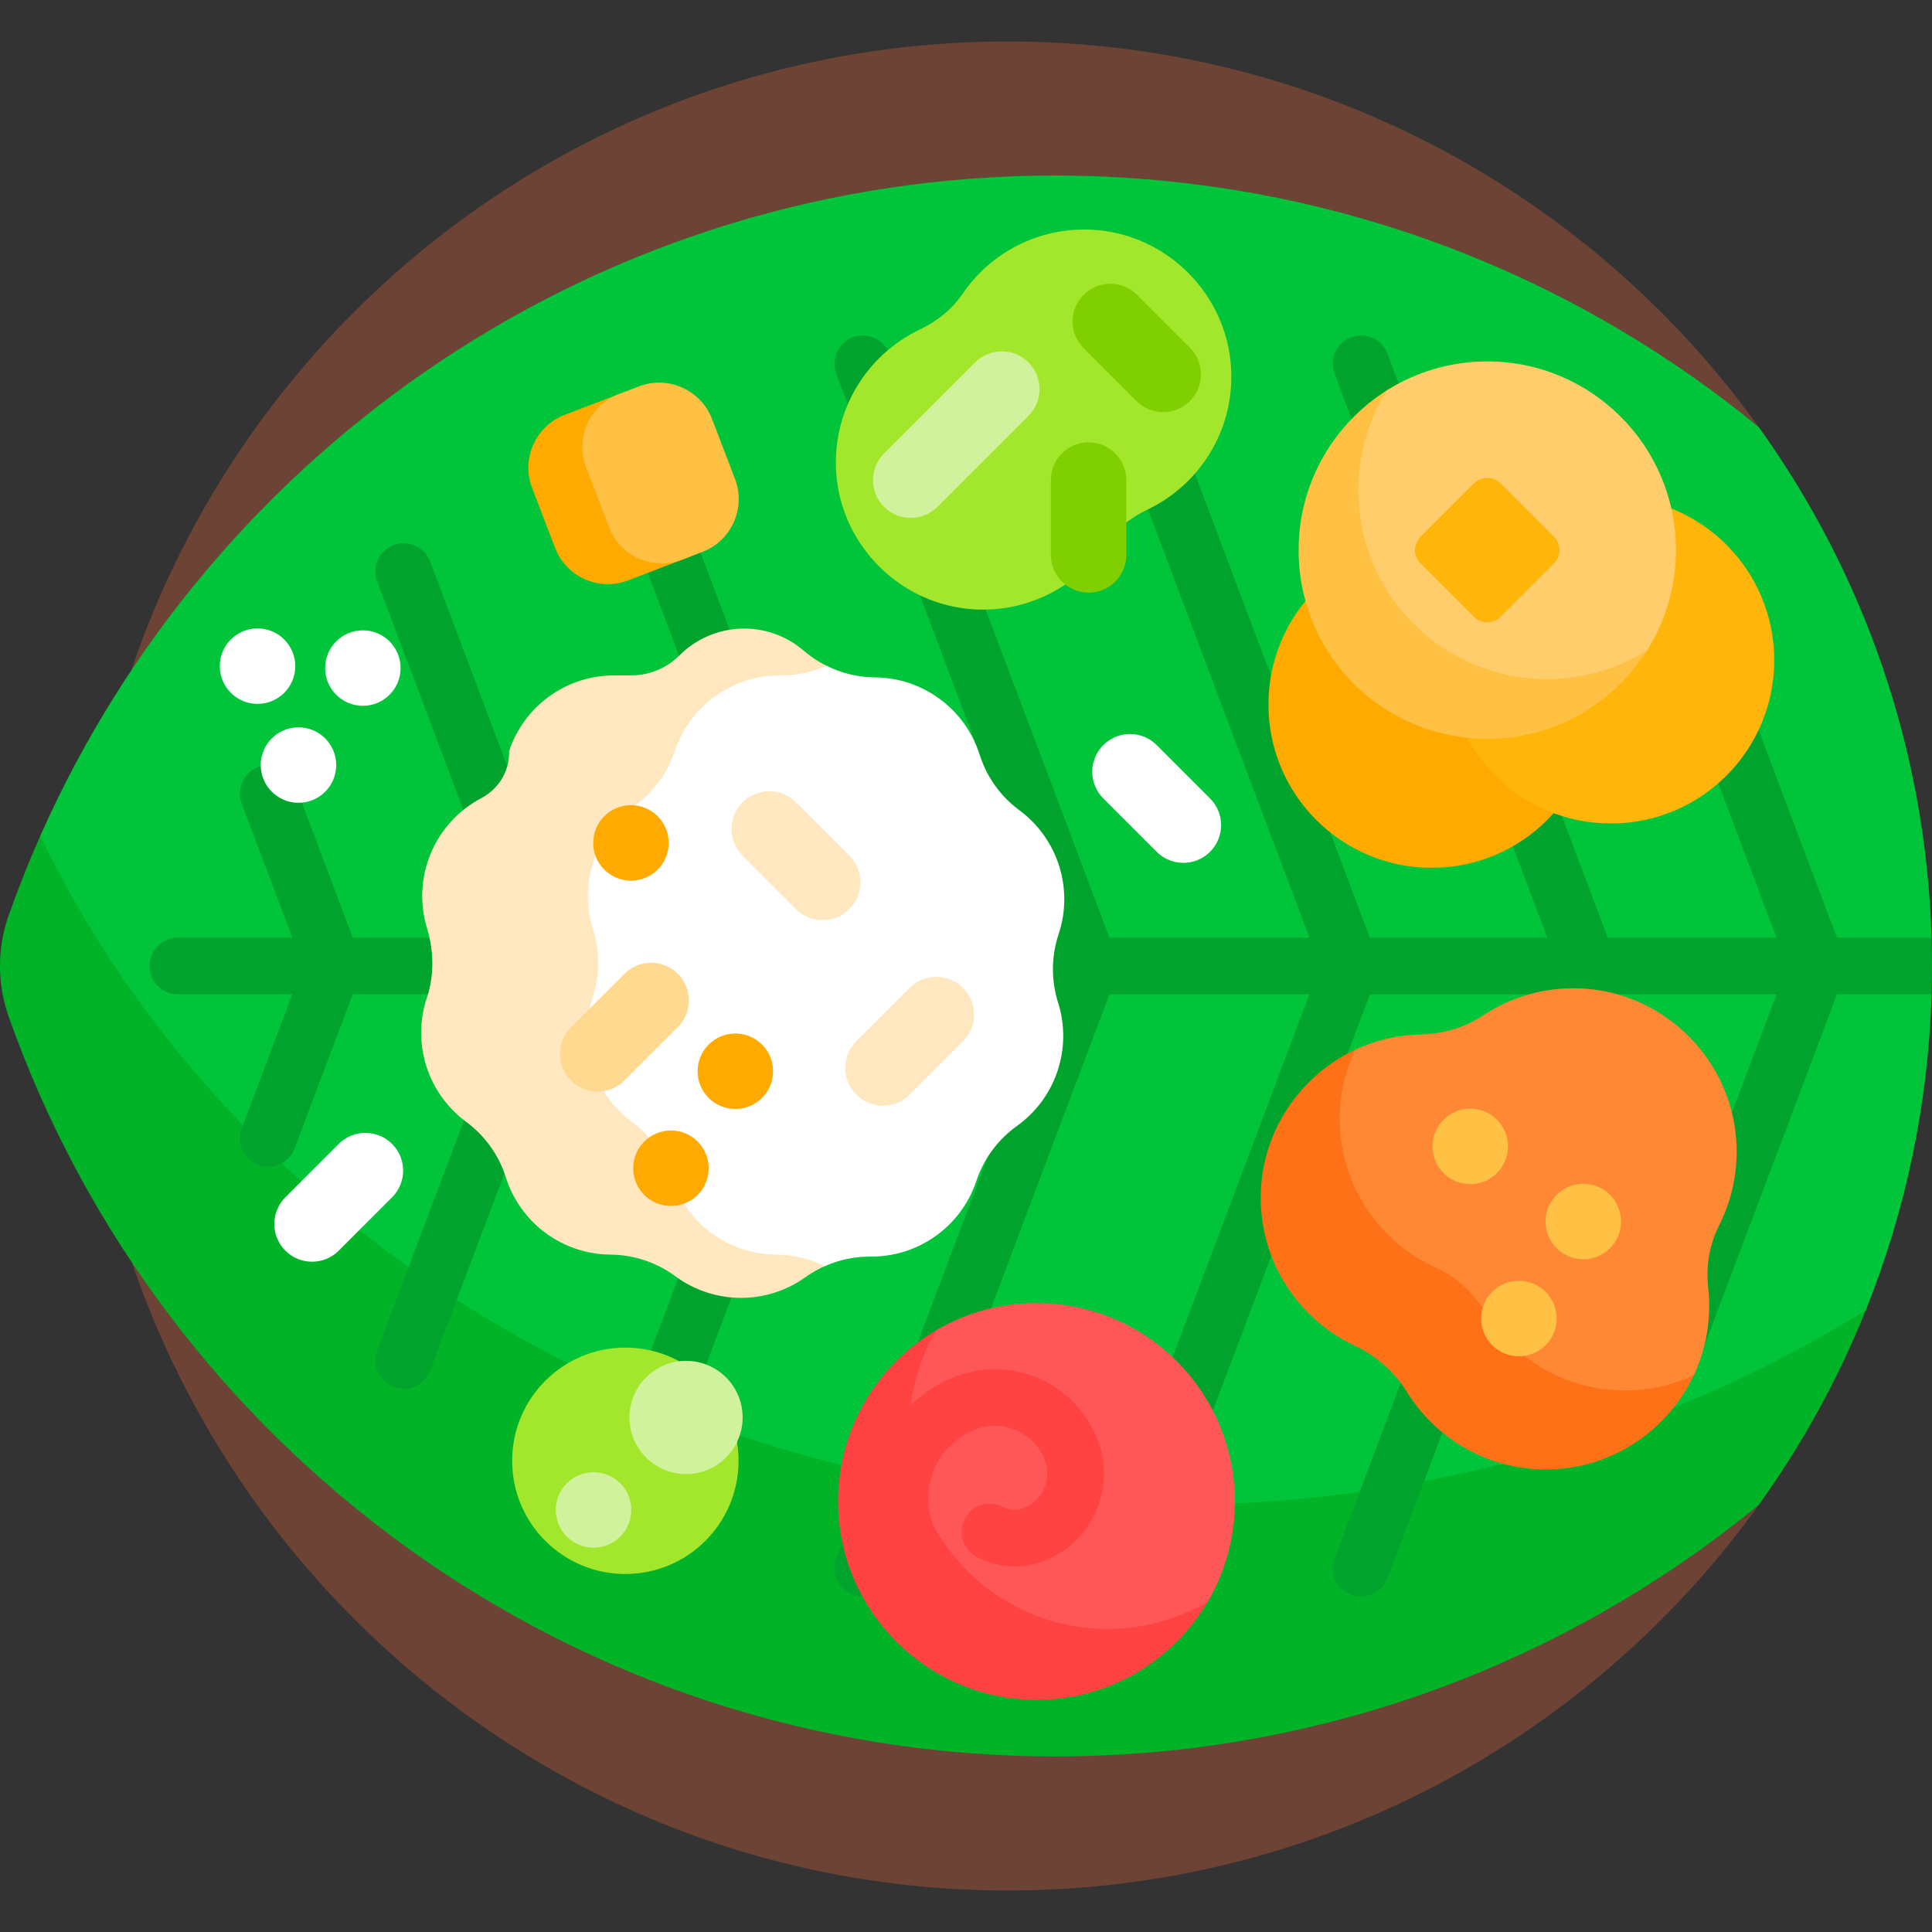
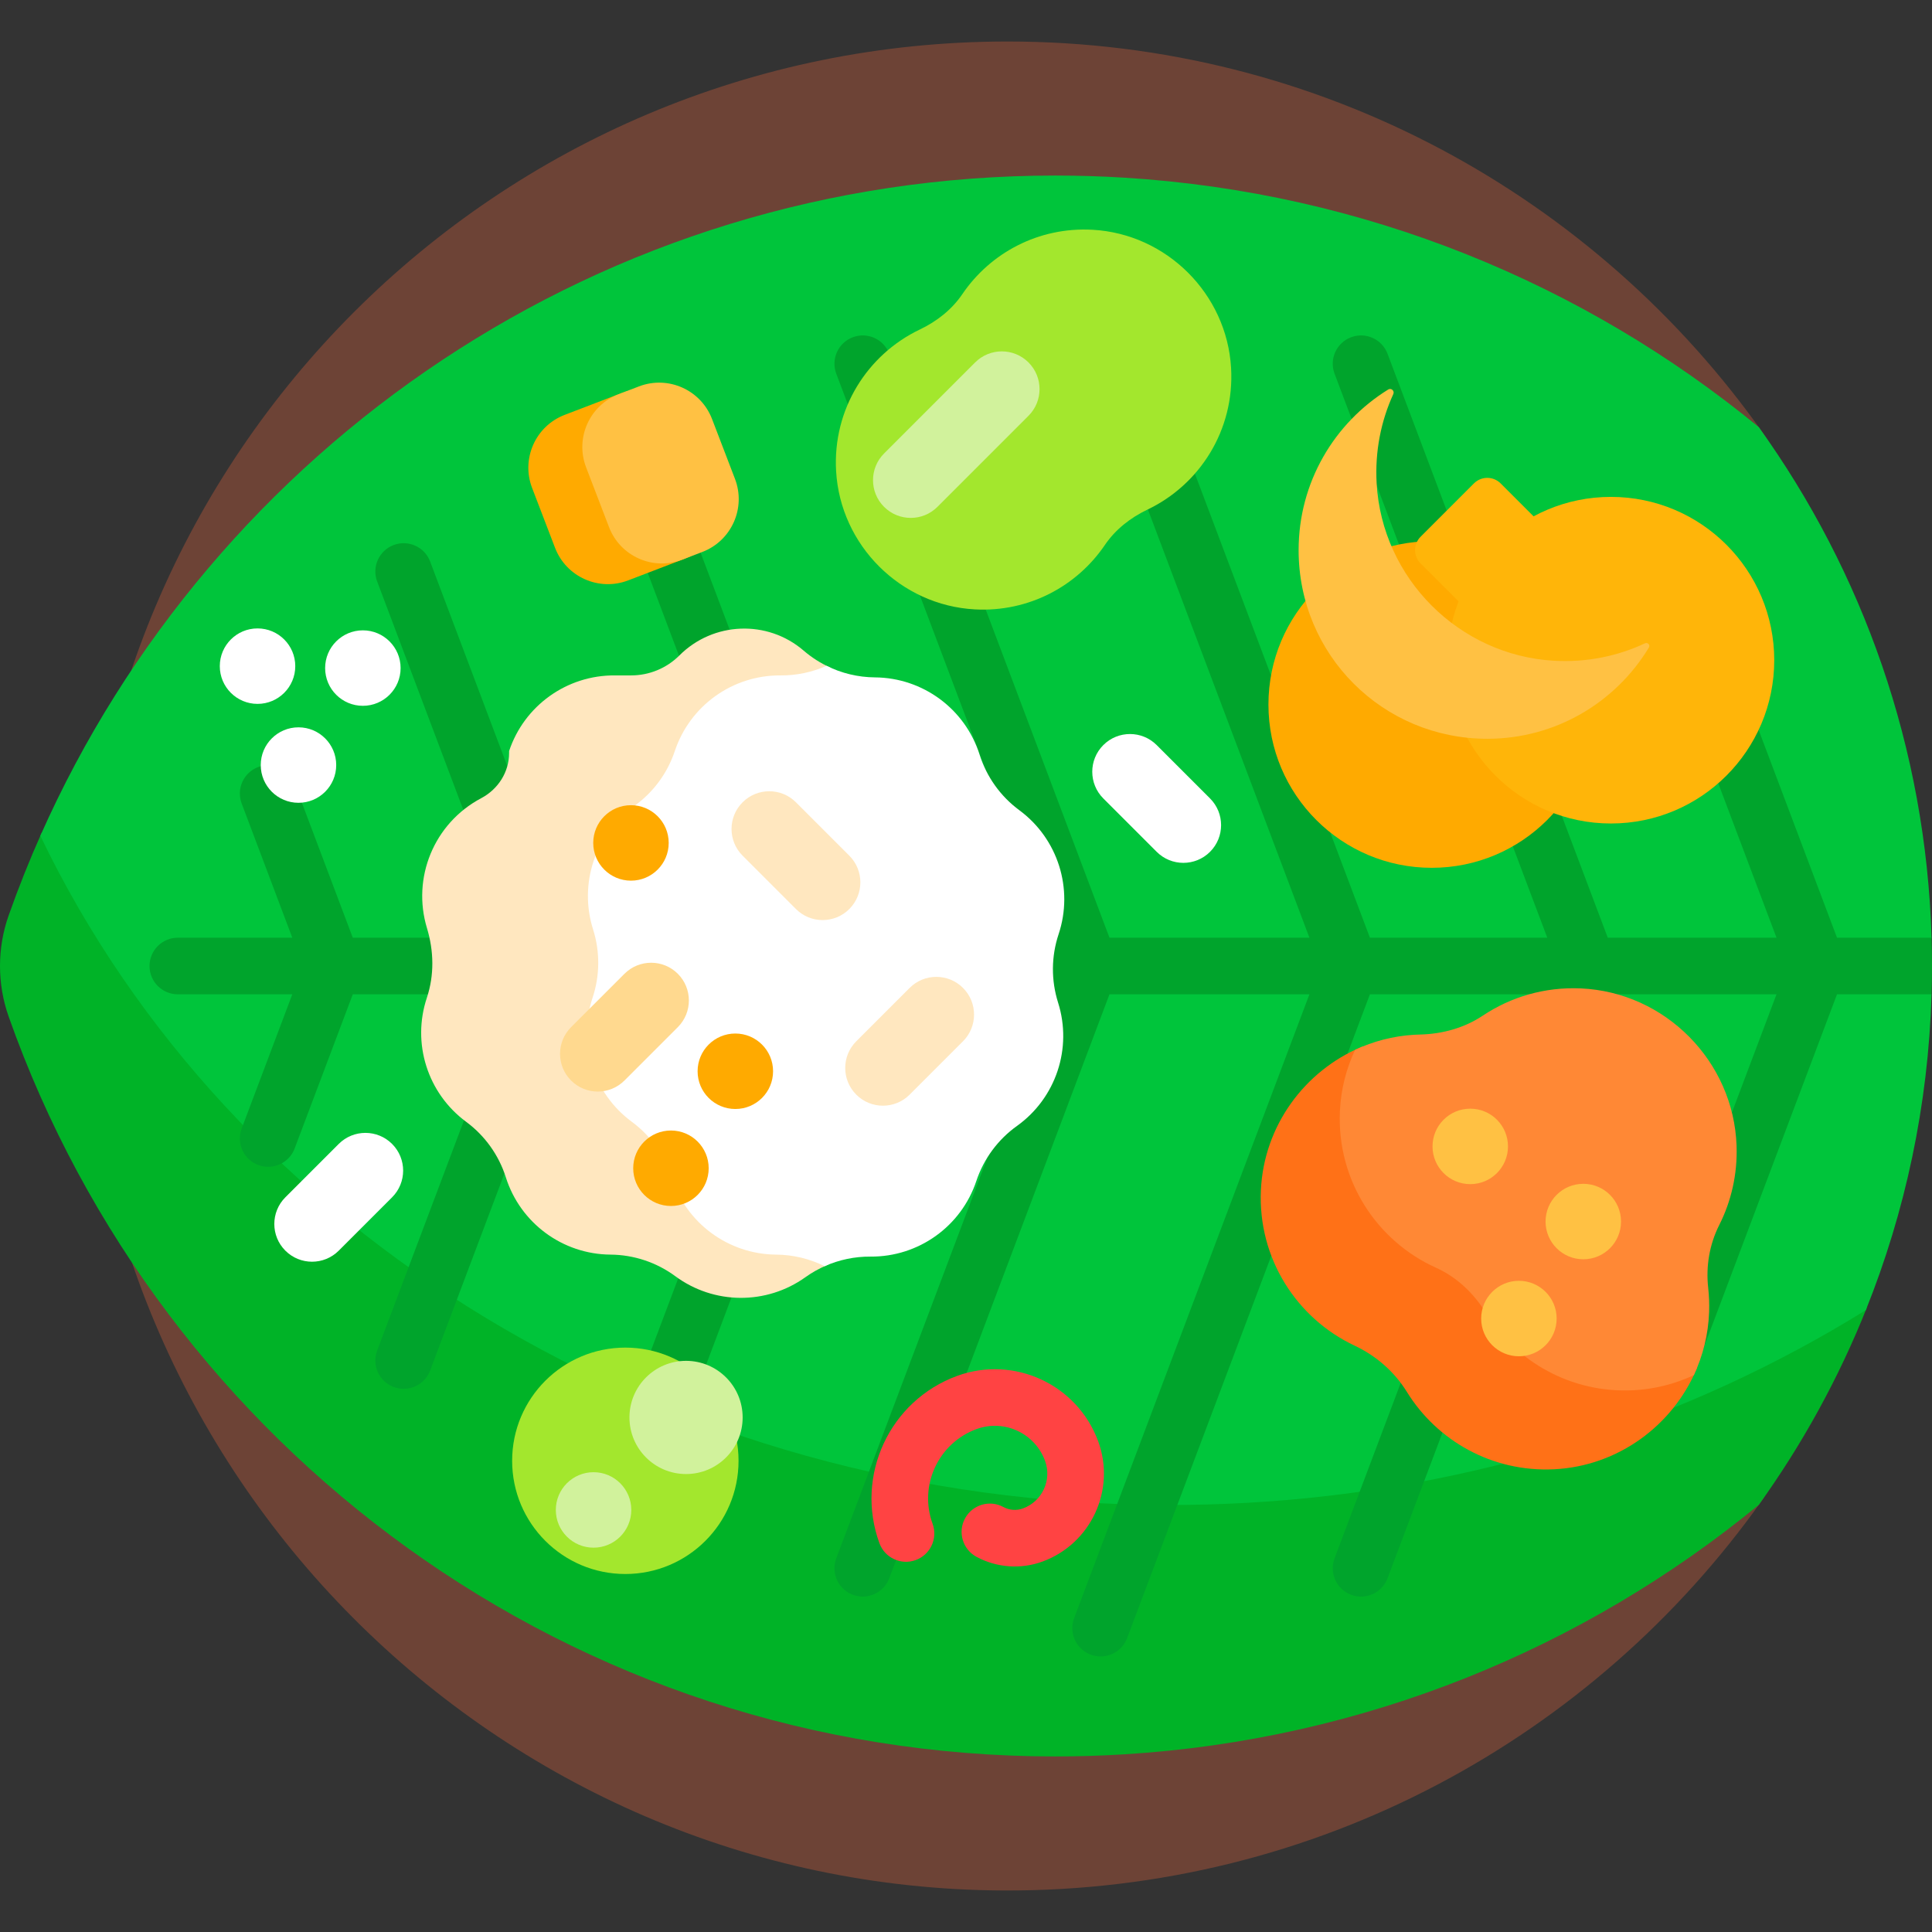
<svg xmlns="http://www.w3.org/2000/svg" id="Capa_1" enable-background="new 0 0 512 512" height="512" viewBox="0 0 512 512" width="512">
  <rect x="0" y="0" width="512" height="512" fill="#333333" stroke="none" />
  <g>
    <path d="m467.073 397.441c-44.578 62.943-118.112 103.93-201.198 103.557-134.605-.605-244.083-110.78-243.875-245.386.21-135.131 109.82-244.612 245-244.612 82.852 0 156.099 41.126 200.439 104.078 3.383 4.803 3.591 11.161.485 16.148-23.39 37.544-36.903 81.879-36.903 129.37 0 47.117 13.3 91.127 36.351 128.481 1.598 2.588 1.459 5.882-.299 8.364z" fill="#6d4336" />
    <path d="m494.705 346.594c-7.421 18.637-17.065 36.149-28.603 52.207-46.359 38.064-104.566 62.228-168.251 66.121-6.026.368-12.102.556-18.221.556-128.045 0-236.975-81.842-277.334-196.069-3.061-8.665-3.061-18.153 0-26.818 2.623-7.425 5.537-14.713 8.726-21.851 1.694-3.792 195.183 148.738 326.338 148.738 8.366 0 16.672-.256 24.911-.76 48.279-2.952 133.853-25.687 132.434-22.124z" fill="#00b327" />
    <path d="m494.467 347.189c-47.273 29.353-103.558 47.742-164.347 51.095-6.679.368-13.413.556-20.195.556-134.038 0-249.177-73.007-299.235-177.351 45.707-103.071 148.928-174.967 268.94-174.967 6.119 0 12.194.188 18.221.556 63.685 3.893 121.892 28.057 168.251 66.121 27.548 38.342 44.295 84.966 45.788 135.42.009.319-2.184.149-2.176.468.055 2.135.083 4.276.083 6.424 0 2.237-.03 4.467-.09 6.689-.007.27 2.187 1.03 2.179 1.3-.886 29.505-6.99 57.698-17.419 83.689z" fill="#00c53b" />
    <path d="m486.826 248.5h25.061c.075 2.491.113 4.991.113 7.5s-.038 5.009-.113 7.5h-25.061l-37.601 99.695c-1.133 3.004-3.988 4.855-7.019 4.855-.879 0-1.773-.156-2.645-.484-3.876-1.462-5.833-5.789-4.371-9.664l35.604-94.402h-44.717l-58.367 154.756c-1.133 3.004-3.988 4.855-7.019 4.855-.879 0-1.773-.156-2.645-.484-3.876-1.462-5.833-5.789-4.371-9.664l56.371-149.463h-47.003l-64.35 170.618c-1.133 3.004-3.988 4.855-7.019 4.855-.879 0-1.773-.156-2.646-.484-3.875-1.462-5.832-5.789-4.371-9.664l62.355-165.325h-52.986l-58.367 154.756c-1.133 3.004-3.988 4.855-7.019 4.855-.879 0-1.773-.156-2.645-.484-3.876-1.462-5.833-5.789-4.371-9.664l56.371-149.463h-53.84l-50.676 134.363c-1.133 3.004-3.988 4.855-7.019 4.855-.879 0-1.773-.156-2.645-.484-3.876-1.462-5.833-5.789-4.371-9.665l48.68-129.069h-56.532l-37.601 99.695c-1.133 3.004-3.988 4.855-7.019 4.855-.879 0-1.773-.156-2.645-.484-3.876-1.462-5.833-5.789-4.371-9.664l35.604-94.402h-42.066l-15.41 40.857c-1.133 3.004-3.988 4.855-7.019 4.855-.879 0-1.773-.156-2.645-.484-3.876-1.462-5.833-5.789-4.371-9.664l13.413-35.564h-30.335c-4.142 0-7.5-3.358-7.5-7.5s3.358-7.5 7.5-7.5h30.335l-13.414-35.564c-1.461-3.875.495-8.202 4.371-9.664 3.877-1.462 8.202.496 9.664 4.371l15.41 40.857h42.067l-35.604-94.402c-1.461-3.875.495-8.202 4.371-9.664s8.202.496 9.664 4.371l37.601 99.695h56.532l-48.68-129.069c-1.461-3.876.495-8.203 4.371-9.665s8.203.496 9.664 4.371l50.676 134.363h53.84l-56.371-149.463c-1.461-3.875.495-8.202 4.371-9.664 3.874-1.463 8.202.495 9.664 4.371l58.367 154.756h52.986l-62.354-165.325c-1.461-3.875.495-8.202 4.371-9.664 3.879-1.461 8.203.496 9.665 4.371l64.35 170.618h47.003l-56.372-149.463c-1.461-3.875.495-8.202 4.371-9.664 3.876-1.461 8.203.496 9.664 4.371l58.368 154.756h44.717l-35.604-94.402c-1.461-3.875.495-8.202 4.371-9.664s8.202.496 9.664 4.371z" fill="#00a42c" />
    <path d="m217.819 329.74c3.135.039 3.986 4.408 1.105 5.645-1.924.826-3.765 1.86-5.488 3.092-10.331 7.387-24.244 7.281-34.462-.262-4.981-3.677-10.998-5.682-17.188-5.729-12.7-.096-23.894-8.36-27.727-20.468-1.868-5.902-5.557-11.062-10.538-14.738-10.217-7.543-14.416-20.806-10.401-32.854 1.995-5.986 1.866-12.418.034-18.456-4.027-13.269 1.776-27.768 14.394-34.455 4.469-2.368 7.369-6.9 7.369-11.958v-.522c4.016-12.049 15.334-20.141 28.034-20.045h4.32c4.793 0 9.39-1.904 12.779-5.293 8.959-8.959 23.322-9.539 32.926-1.277 2.124 1.827 4.477 3.323 6.982 4.463 2.474 1.125 1.683 4.883-1.034 4.874-.039 0-.079 0-.118-.001-12.244-.093-23.155 7.709-27.027 19.325-1.887 5.662-5.519 10.582-10.374 14.053-9.96 7.122-14.202 19.847-10.507 31.52 1.801 5.69 1.755 11.805-.133 17.467-3.872 11.616.176 24.404 10.027 31.676h.1c4.643 0 8.398 3.591 8.842 8.213 1.428 14.858 13.705 25.621 27.948 25.729.046 0 .091.001.137.001z" fill="#ffe7bf" />
    <path d="m280.539 247.576c-1.958 5.873-2.006 12.215-.138 18.118 3.833 12.108-.567 25.307-10.898 32.694-5.036 3.601-8.803 8.703-10.761 14.577-4.016 12.049-15.334 20.141-28.034 20.045-4.216-.032-8.364.846-12.172 2.546-3.97-1.975-8.358-3.035-12.837-3.069-12.7-.096-23.894-8.36-27.727-20.468-1.868-5.902-5.557-11.062-10.538-14.738-10.218-7.543-14.417-20.807-10.401-32.856 1.958-5.873 2.006-12.215.138-18.118-3.833-12.108.567-25.307 10.898-32.694 5.036-3.601 8.803-8.703 10.761-14.577 4.016-12.049 15.334-20.141 28.034-20.045 4.216.032 8.364-.846 12.172-2.546 3.97 1.975 8.358 3.035 12.837 3.069 12.7.096 23.894 8.36 27.727 20.468 1.868 5.902 5.557 11.062 10.538 14.738 10.219 7.543 14.418 20.807 10.401 32.856z" fill="#fff" />
    <path d="m379.426 143.426c23.901 0 43.277 19.376 43.277 43.277s-19.376 43.277-43.277 43.277-43.277-19.376-43.277-43.277 19.376-43.277 43.277-43.277z" fill="#fa0" />
    <path d="m426.915 131.681c23.901 0 43.277 19.376 43.277 43.277s-19.376 43.277-43.277 43.277-43.277-19.376-43.277-43.277 19.376-43.277 43.277-43.277z" fill="#ffb509" />
    <path d="m447.957 360.885c1.119-.302 2.116.798 1.668 1.867-6.279 14.97-20.773 25.784-37.759 26.619-16.464.81-31.036-7.587-39.016-20.49-3.324-5.374-8.154-9.587-13.872-12.278-15.28-7.191-25.671-23.058-24.823-41.251.793-16.999 11.599-31.587 26.63-37.885 1.069-.448 2.169.549 1.867 1.668-.796 2.944-1.286 6.007-1.433 9.153-.849 18.193 9.542 34.06 24.823 41.251 5.718 2.691 10.548 6.903 13.872 12.278 7.981 12.903 22.552 21.299 39.016 20.49 3.104-.152 6.125-.638 9.027-1.422z" fill="#ff7117" />
-     <path d="m460.208 303.637c.261 7.566-1.42 14.717-4.585 20.993-2.6 5.156-3.573 10.933-2.934 16.672.233 2.092.317 4.229.241 6.4-.208 5.943-1.639 11.601-4.049 16.723-4.933 2.318-10.365 3.729-16.079 4.01-16.464.81-31.036-7.587-39.016-20.49-3.197-5.168-7.677-9.481-13.218-11.977-15.637-7.042-26.337-23.1-25.476-41.552.268-5.754 1.685-11.232 4.024-16.206 4.79-2.251 10.051-3.646 15.584-3.981.553-.033 1.103-.056 1.651-.069 5.912-.138 11.711-1.743 16.632-5.024 7.37-4.914 16.334-7.627 25.951-7.2 22.365.996 40.501 19.325 41.274 41.701z" fill="#ff8835" />
+     <path d="m460.208 303.637c.261 7.566-1.42 14.717-4.585 20.993-2.6 5.156-3.573 10.933-2.934 16.672.233 2.092.317 4.229.241 6.4-.208 5.943-1.639 11.601-4.049 16.723-4.933 2.318-10.365 3.729-16.079 4.01-16.464.81-31.036-7.587-39.016-20.49-3.197-5.168-7.677-9.481-13.218-11.977-15.637-7.042-26.337-23.1-25.476-41.552.268-5.754 1.685-11.232 4.024-16.206 4.79-2.251 10.051-3.646 15.584-3.981.553-.033 1.103-.056 1.651-.069 5.912-.138 11.711-1.743 16.632-5.024 7.37-4.914 16.334-7.627 25.951-7.2 22.365.996 40.501 19.325 41.274 41.701" fill="#ff8835" />
    <path d="m435.954 170.477c.71-.333 1.423.456 1.017 1.127-8.756 14.49-24.658 24.179-42.823 24.179-27.726.001-50.002-22.275-50.001-50.001 0-17.983 9.495-33.748 23.745-42.558.797-.493 1.737.361 1.347 1.214-3.264 7.146-4.895 15.193-4.413 23.667 1.429 25.161 21.839 45.571 47 47 8.656.491 16.868-1.222 24.128-4.628z" fill="#ffc143" />
-     <path d="m444.146 145.783c0 9.753-2.793 18.854-7.623 26.547-7.693 4.83-16.794 7.623-26.547 7.623-27.614 0-50-22.386-50-50 0-9.754 2.793-18.854 7.623-26.548 7.693-4.829 16.794-7.623 26.547-7.623 27.614.001 50 22.387 50 50.001z" fill="#ffcd6b" />
    <path d="m390.611 163.461-14.142-14.142c-1.953-1.953-1.953-5.118 0-7.071l14.142-14.142c1.953-1.953 5.118-1.953 7.071 0l14.142 14.142c1.953 1.953 1.953 5.118 0 7.071l-14.142 14.142c-1.953 1.953-5.119 1.953-7.071 0z" fill="#ffb509" />
    <path d="m226.921 290.093c-3.905-3.905-3.905-10.237 0-14.142l14.142-14.142c3.905-3.905 10.237-3.905 14.142 0 3.905 3.905 3.905 10.237 0 14.142l-14.142 14.142c-3.905 3.906-10.237 3.906-14.142 0zm-1.844-63.333-14.142-14.142c-3.905-3.905-10.237-3.905-14.142 0-3.905 3.905-3.905 10.237 0 14.142l14.142 14.142c3.905 3.905 10.237 3.905 14.142 0 3.906-3.905 3.906-10.237 0-14.142z" fill="#ffe7bf" />
    <path d="m165.489 286.349 14.142-14.142c3.905-3.905 3.905-10.237 0-14.142-3.905-3.905-10.237-3.905-14.142 0l-14.142 14.142c-3.905 3.905-3.905 10.237 0 14.142 3.905 3.905 10.236 3.905 14.142 0z" fill="#ffd98f" />
    <path d="m89.766 331.44 14.142-14.142c3.905-3.905 3.905-10.237 0-14.142-3.905-3.905-10.237-3.905-14.142 0l-14.142 14.142c-3.905 3.905-3.905 10.237 0 14.142 3.905 3.905 10.237 3.905 14.142 0zm230.908-119.844-14.142-14.142c-3.905-3.905-10.237-3.905-14.142 0-3.905 3.905-3.905 10.237 0 14.142l14.142 14.142c3.905 3.905 10.237 3.905 14.142 0 3.905-3.905 3.905-10.237 0-14.142z" fill="#fff" />
    <path d="m204.872 283.894c0 5.523-4.477 10-10 10s-10-4.477-10-10 4.477-10 10-10 10 4.477 10 10zm-17.063 25.702c0 5.523-4.477 10-10 10s-10-4.477-10-10 4.477-10 10-10c5.522 0 10 4.477 10 10zm-10.596-86.213c0 5.523-4.477 10-10 10s-10-4.477-10-10 4.477-10 10-10 10 4.477 10 10z" fill="#fa0" />
    <path d="m429.59 323.723c0 5.523-4.477 10-10 10s-10-4.477-10-10 4.477-10 10-10 10 4.478 10 10zm-17.064 25.703c0 5.523-4.477 10-10 10s-10-4.477-10-10 4.477-10 10-10 10 4.477 10 10zm-12.893-45.617c0 5.523-4.477 10-10 10s-10-4.477-10-10 4.477-10 10-10 10 4.477 10 10z" fill="#ffc143" />
    <path d="m106.164 177.047c0 5.523-4.477 10-10 10s-10-4.477-10-10 4.477-10 10-10c5.522 0 10 4.477 10 10zm-17.064 25.702c0 5.523-4.477 10-10 10s-10-4.477-10-10 4.477-10 10-10c5.522 0 10 4.477 10 10zm-10.851-26.213c0 5.523-4.477 10-10 10s-10-4.477-10-10 4.477-10 10-10c5.522 0 10 4.477 10 10z" fill="#fff" />
-     <path d="m320.477 423.765c-9.442 16.691-27.744 27.708-48.518 26.66-26.744-1.348-48.44-23.044-49.788-49.788-1.047-20.774 9.969-39.077 26.66-48.519 1.395-.789 3.018.571 2.485 2.083-2.252 6.393-3.303 13.352-2.882 20.606 1.532 26.418 22.936 47.822 49.354 49.354 7.254.421 14.213-.63 20.606-2.882 1.512-.532 2.872 1.091 2.083 2.486z" fill="#ff4343" />
-     <path d="m327.26 397.915c0 9.691-2.622 18.769-7.195 26.564-7.796 4.573-16.874 7.195-26.564 7.195-29.039 0-52.579-23.54-52.579-52.579 0-9.691 2.622-18.769 7.195-26.564 7.796-4.573 16.874-7.195 26.564-7.195 29.038 0 52.579 23.54 52.579 52.579z" fill="#ff5757" />
    <path d="m276.256 413.835c-5.735 2.097-12.115 1.632-17.484-1.265-3.646-1.967-5.006-6.516-3.039-10.162s6.517-5.014 10.162-3.039c1.622.874 3.476 1.012 5.209.378 5.086-1.86 7.711-7.512 5.851-12.599-2.681-7.33-10.824-11.112-18.154-8.431-10.133 3.706-15.362 14.964-11.656 25.097 1.423 3.89-.577 8.197-4.468 9.62-1.945.711-3.994.567-5.735-.242s-3.173-2.281-3.884-4.226c-6.546-17.901 2.691-37.79 20.592-44.336 15.098-5.521 31.872 2.269 37.393 17.367 4.701 12.854-1.933 27.137-14.787 31.838z" fill="#ff4343" />
    <path d="m147.091 145.171-6.077-15.854c-2.965-7.736.903-16.41 8.638-19.375l15.139-5.802c7.736-2.965 16.41.903 19.375 8.638l6.077 15.854c2.965 7.736-.903 16.41-8.638 19.375l-15.139 5.802c-7.736 2.965-16.41-.902-19.375-8.638z" fill="#fa0" />
    <path d="m161.396 139.688-6.077-15.854c-2.965-7.736.903-16.41 8.638-19.375l5.364-2.056c7.736-2.965 16.41.903 19.375 8.638l6.077 15.854c2.965 7.736-.903 16.41-8.638 19.375l-5.364 2.056c-7.736 2.965-16.411-.902-19.375-8.638z" fill="#ffc143" />
    <path d="m304.098 135.045c-4.499 2.147-8.497 5.26-11.296 9.385-7.393 10.892-20.152 17.846-34.479 17.063-19.64-1.072-35.601-16.971-36.744-36.608-.961-16.513 8.358-30.964 22.153-37.548 4.499-2.147 8.497-5.26 11.296-9.385 7.393-10.892 20.153-17.846 34.479-17.064 19.64 1.073 35.601 16.972 36.744 36.608.961 16.514-8.358 30.965-22.153 37.549zm-138.375 222.083c-16.569 0-30 13.431-30 30s13.431 30 30 30 30-13.431 30-30-13.431-30-30-30z" fill="#a3e72d" />
-     <path d="m287.173 92.266 14.022 14.022c3.905 3.905 10.237 3.905 14.142 0 3.905-3.905 3.905-10.237 0-14.142l-14.022-14.022c-3.905-3.905-10.237-3.905-14.142 0-3.906 3.905-3.906 10.237 0 14.142zm11.316 54.792v-19.831c0-5.523-4.477-10-10-10-5.523 0-10 4.477-10 10v19.831c0 5.523 4.477 10 10 10 5.523 0 10-4.477 10-10z" fill="#80cf00" />
    <path d="m248.43 134.322 24.132-24.132c3.905-3.905 3.905-10.237 0-14.142-3.905-3.905-10.237-3.905-14.142 0l-24.133 24.132c-3.905 3.905-3.905 10.237 0 14.142 3.906 3.906 10.238 3.906 14.143 0zm-51.621 241.316c0 8.284-6.716 15-15 15s-15-6.716-15-15 6.716-15 15-15 15 6.716 15 15zm-39.511 14.511c-5.523 0-10 4.477-10 10s4.477 10 10 10 10-4.477 10-10-4.477-10-10-10z" fill="#d1f29c" />
  </g>
</svg>